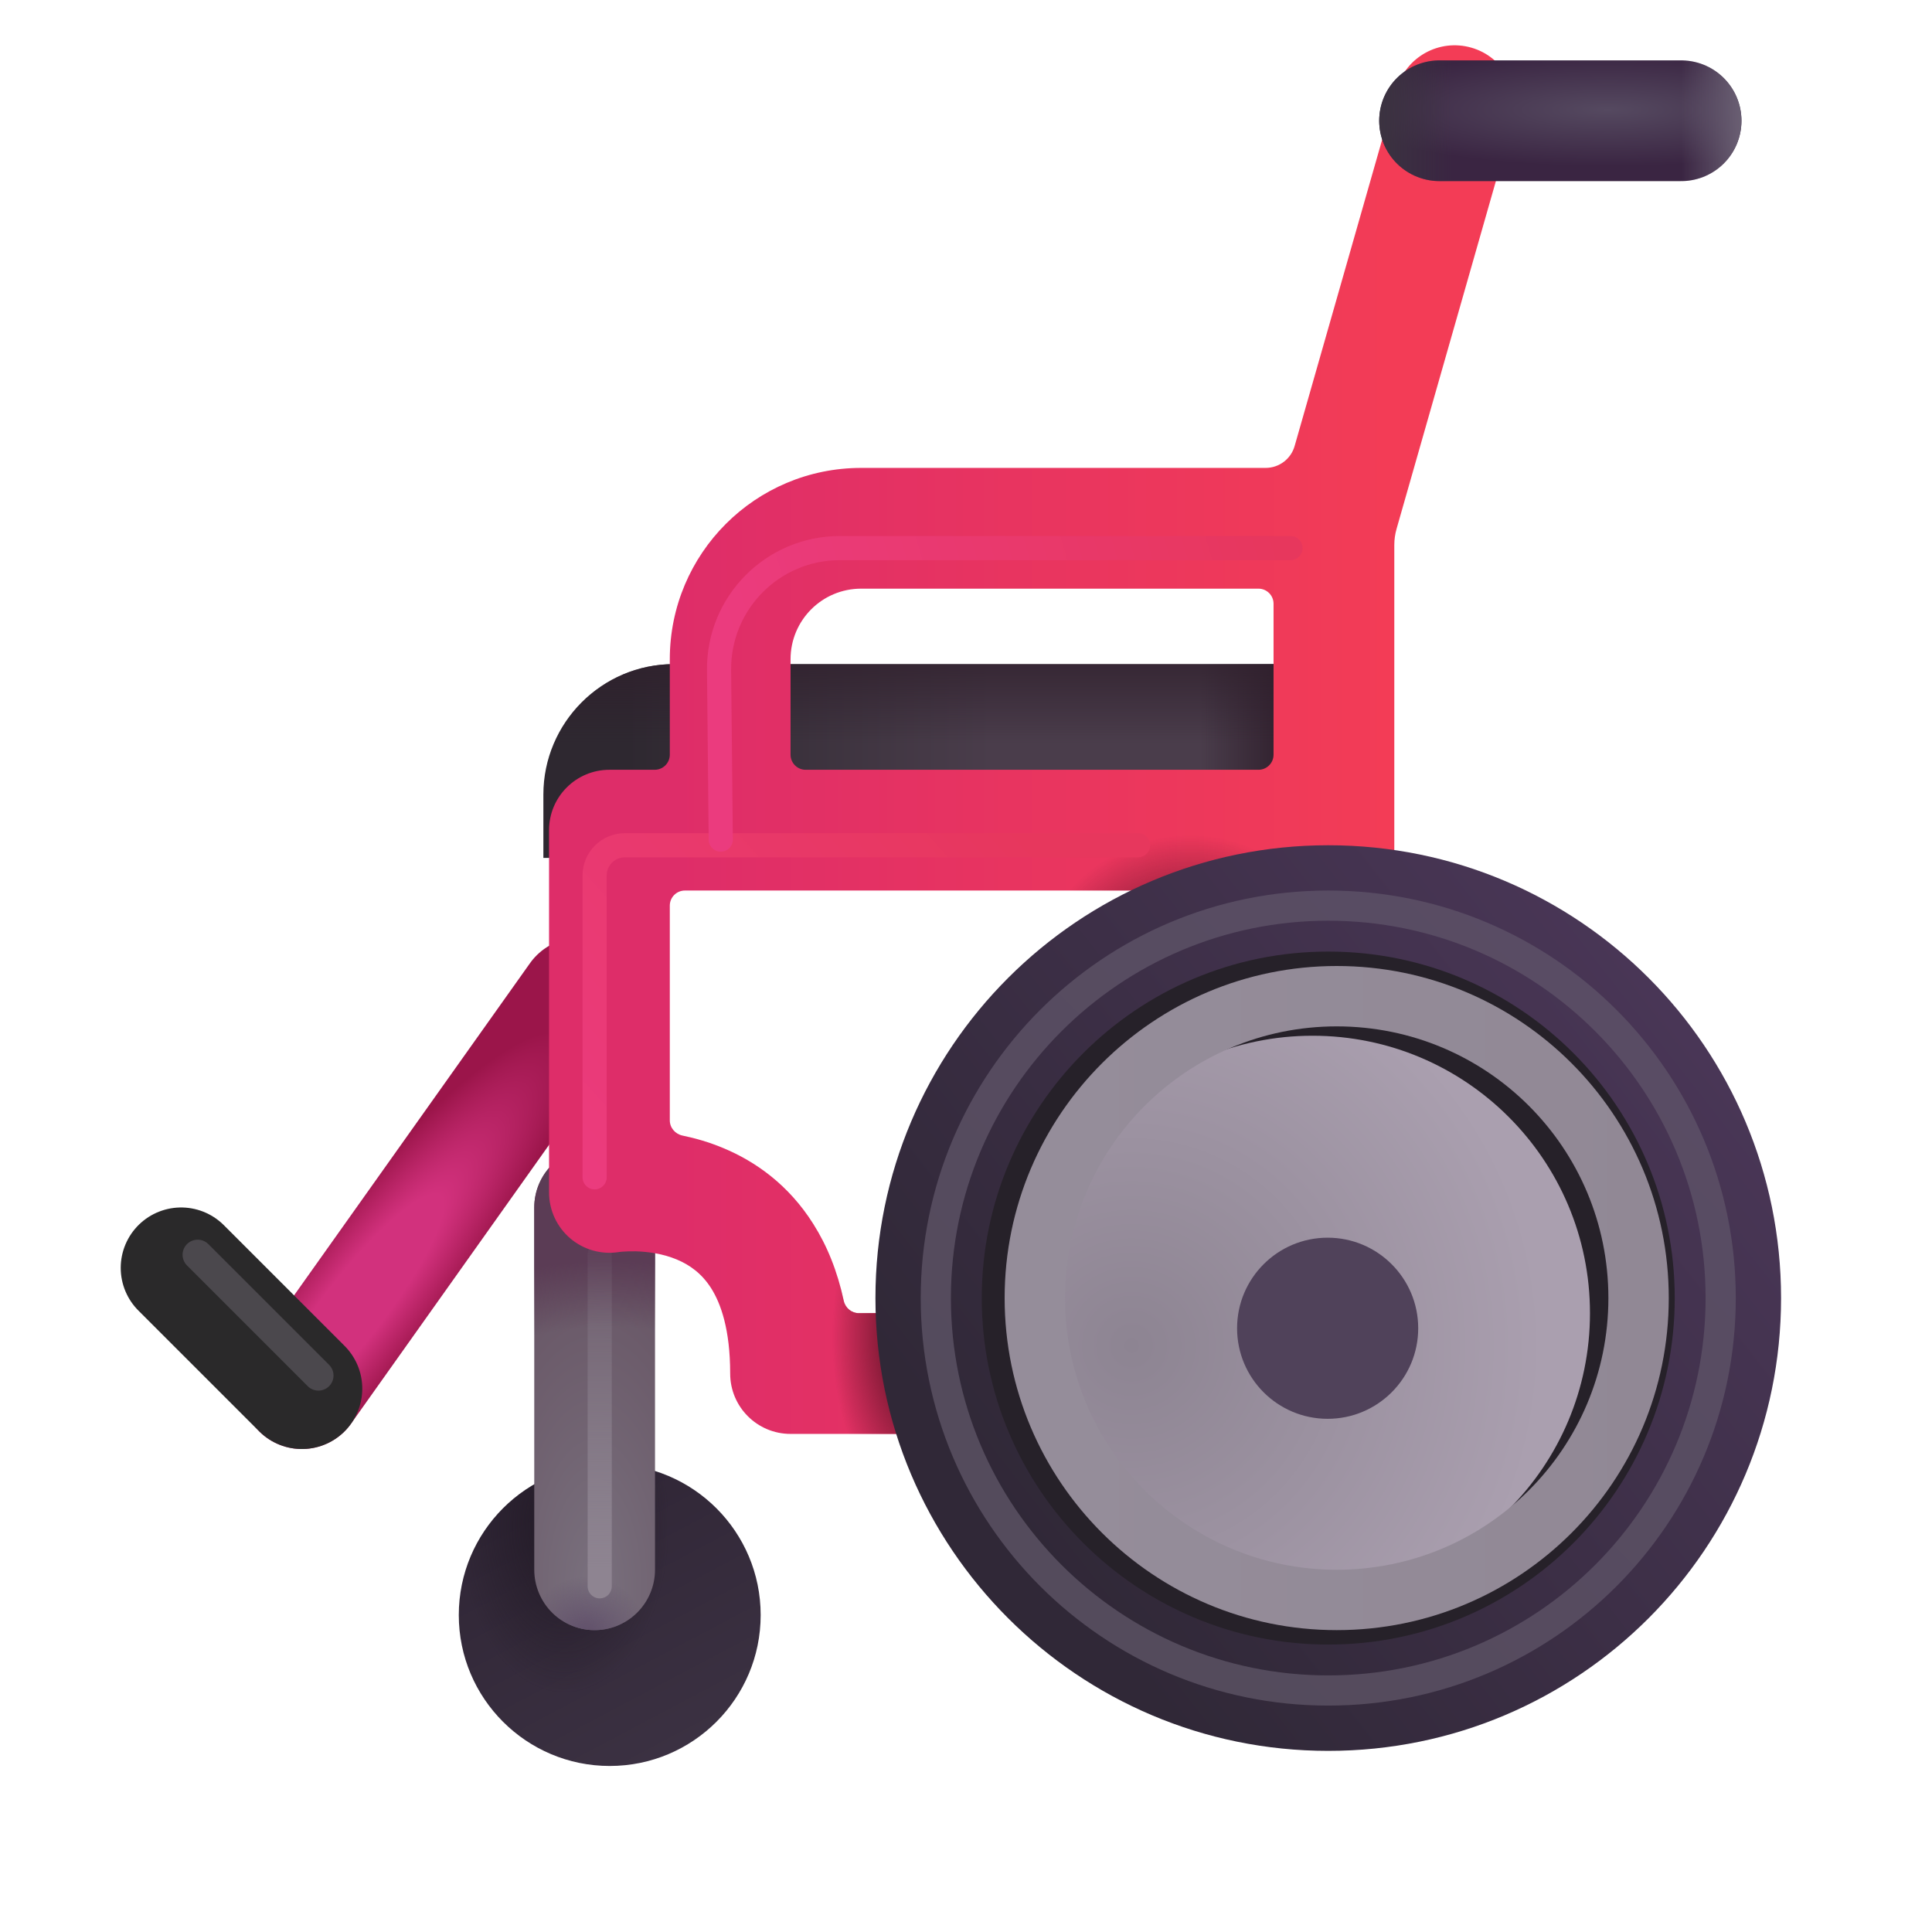
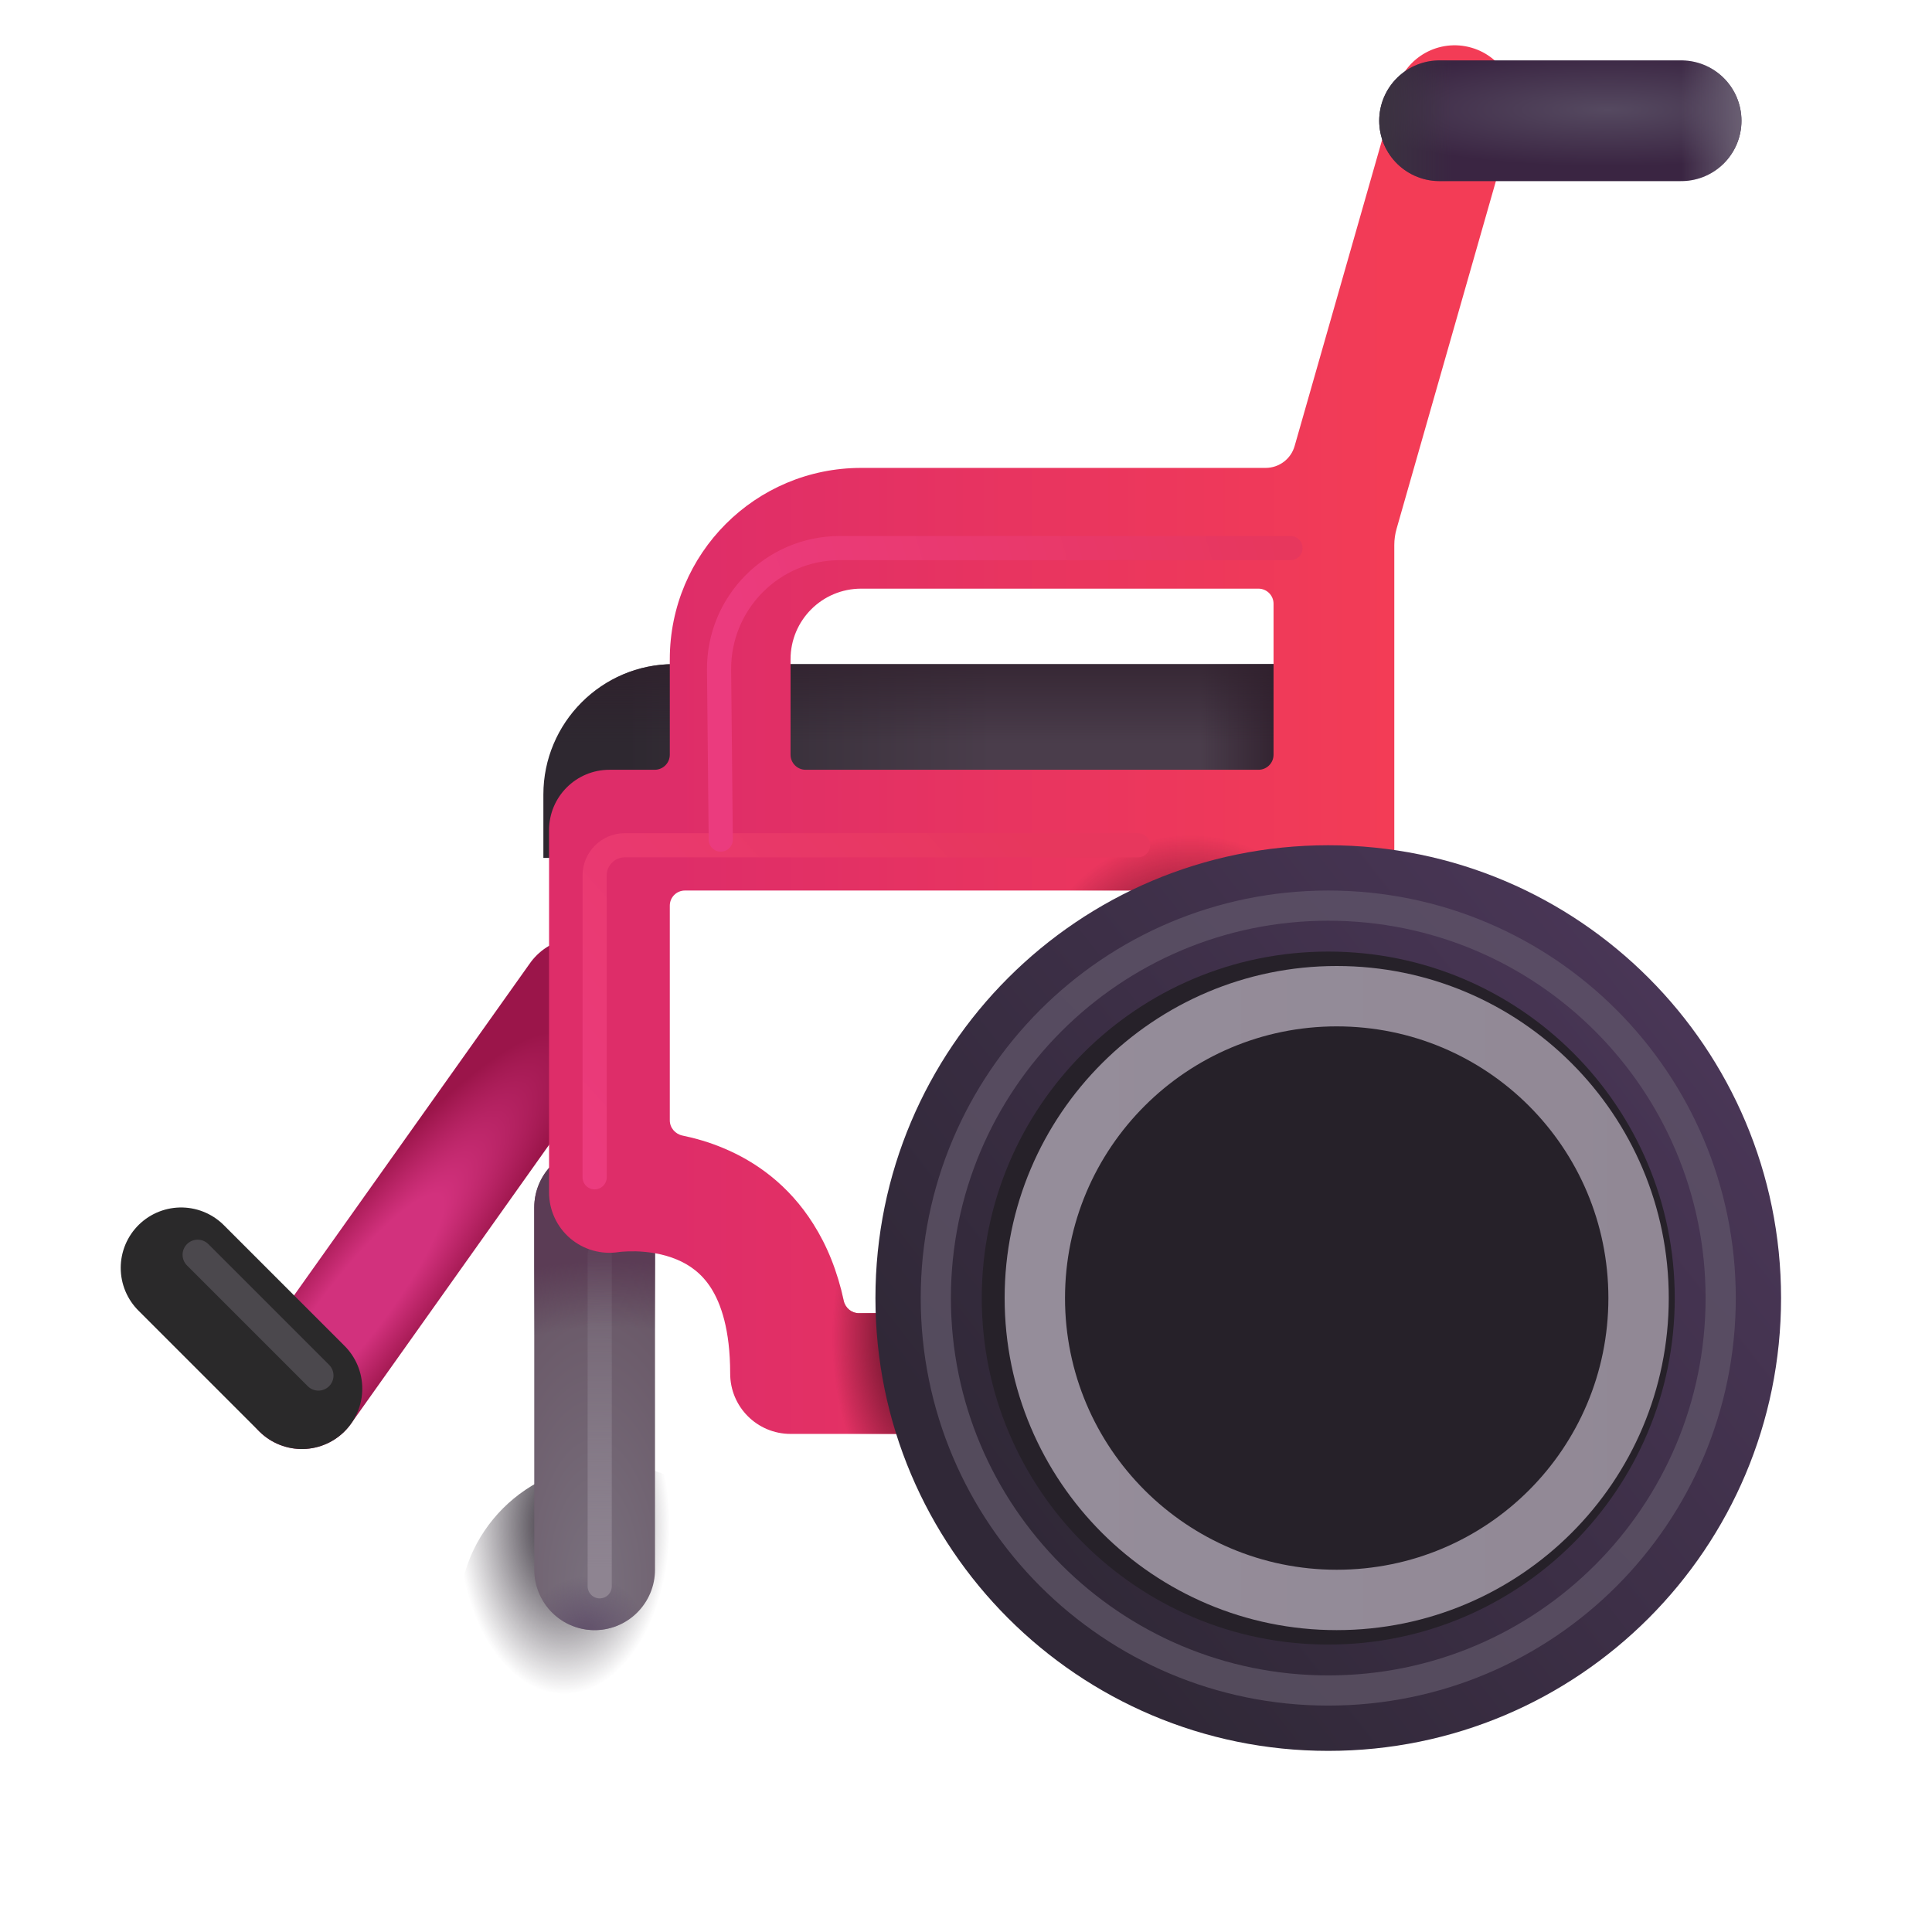
<svg xmlns="http://www.w3.org/2000/svg" width="32" height="32" viewBox="0 0 32 32" fill="none">
  <g filter="url(#filter0_iii_18_11224)">
-     <path d="M9.849 29C11.23 29 12.349 27.881 12.349 26.5C12.349 25.12 11.23 24 9.849 24C8.469 24 7.349 25.12 7.349 26.5C7.349 27.881 8.469 29 9.849 29Z" fill="url(#paint0_linear_18_11224)" />
    <path d="M9.849 29C11.23 29 12.349 27.881 12.349 26.5C12.349 25.12 11.23 24 9.849 24C8.469 24 7.349 25.12 7.349 26.5C7.349 27.881 8.469 29 9.849 29Z" fill="url(#paint1_radial_18_11224)" />
  </g>
  <path d="M9.849 20V26" stroke="url(#paint2_radial_18_11224)" stroke-width="2" stroke-miterlimit="10" stroke-linecap="round" stroke-linejoin="round" />
  <path d="M9.849 20V26" stroke="url(#paint3_radial_18_11224)" stroke-width="2" stroke-miterlimit="10" stroke-linecap="round" stroke-linejoin="round" />
  <path d="M9.849 20V26" stroke="url(#paint4_radial_18_11224)" stroke-width="2" stroke-miterlimit="10" stroke-linecap="round" stroke-linejoin="round" />
  <g filter="url(#filter1_f_18_11224)">
    <path d="M9.933 26.274V20.783" stroke="url(#paint5_linear_18_11224)" stroke-width="0.4" stroke-linecap="round" />
  </g>
  <path d="M9.594 16.532L5 23" stroke="url(#paint6_radial_18_11224)" stroke-width="2" stroke-miterlimit="10" stroke-linecap="round" stroke-linejoin="round" />
  <path d="M21.96 14.21H9V13.16C9 11.97 9.97 11 11.16 11H21.96V14.21Z" fill="url(#paint7_linear_18_11224)" />
  <path d="M21.96 14.21H9V13.16C9 11.97 9.97 11 11.16 11H21.96V14.21Z" fill="url(#paint8_linear_18_11224)" />
  <path d="M21.96 14.21H9V13.16C9 11.97 9.97 11 11.16 11H21.96V14.21Z" fill="url(#paint9_linear_18_11224)" />
  <g filter="url(#filter2_i_18_11224)">
    <path fill-rule="evenodd" clip-rule="evenodd" d="M24.805 2.275C24.957 1.744 24.649 1.19 24.119 1.039C23.587 0.887 23.034 1.194 22.882 1.726L21.193 7.638C21.132 7.852 20.936 8 20.712 8H14.014C12.261 8 10.844 9.418 10.844 11.17V12.75C10.844 12.888 10.732 13 10.594 13H9.844C9.291 13 8.844 13.448 8.844 14V20C8.844 20.294 8.973 20.573 9.197 20.763C9.419 20.951 9.712 21.033 10 20.988L10.004 20.987C10.013 20.986 10.03 20.984 10.056 20.982C10.107 20.978 10.187 20.974 10.285 20.976C10.487 20.982 10.732 21.016 10.959 21.111C11.175 21.201 11.375 21.344 11.53 21.589C11.688 21.839 11.844 22.268 11.844 23C11.844 23.552 12.291 24 12.844 24H21.844C22.396 24 22.844 23.552 22.844 23L22.844 9.278C22.844 9.186 22.857 9.093 22.883 9.004L24.805 2.275ZM20.844 10.25C20.844 10.112 20.732 10 20.594 10H14.014C13.366 10 12.844 10.523 12.844 11.17V12.75C12.844 12.888 12.956 13 13.094 13H20.594C20.732 13 20.844 12.888 20.844 12.75V10.25ZM11.094 15C10.956 15 10.844 15.112 10.844 15.25V18.806C10.844 18.93 10.934 19.034 11.056 19.059C11.269 19.103 11.497 19.168 11.728 19.265C12.263 19.487 12.813 19.875 13.22 20.521C13.451 20.885 13.621 21.308 13.725 21.793C13.75 21.912 13.854 22 13.975 22H20.844V15H11.094Z" fill="url(#paint10_linear_18_11224)" />
    <path fill-rule="evenodd" clip-rule="evenodd" d="M24.805 2.275C24.957 1.744 24.649 1.19 24.119 1.039C23.587 0.887 23.034 1.194 22.882 1.726L21.193 7.638C21.132 7.852 20.936 8 20.712 8H14.014C12.261 8 10.844 9.418 10.844 11.17V12.75C10.844 12.888 10.732 13 10.594 13H9.844C9.291 13 8.844 13.448 8.844 14V20C8.844 20.294 8.973 20.573 9.197 20.763C9.419 20.951 9.712 21.033 10 20.988L10.004 20.987C10.013 20.986 10.03 20.984 10.056 20.982C10.107 20.978 10.187 20.974 10.285 20.976C10.487 20.982 10.732 21.016 10.959 21.111C11.175 21.201 11.375 21.344 11.53 21.589C11.688 21.839 11.844 22.268 11.844 23C11.844 23.552 12.291 24 12.844 24H21.844C22.396 24 22.844 23.552 22.844 23L22.844 9.278C22.844 9.186 22.857 9.093 22.883 9.004L24.805 2.275ZM20.844 10.25C20.844 10.112 20.732 10 20.594 10H14.014C13.366 10 12.844 10.523 12.844 11.17V12.75C12.844 12.888 12.956 13 13.094 13H20.594C20.732 13 20.844 12.888 20.844 12.75V10.25ZM11.094 15C10.956 15 10.844 15.112 10.844 15.25V18.806C10.844 18.93 10.934 19.034 11.056 19.059C11.269 19.103 11.497 19.168 11.728 19.265C12.263 19.487 12.813 19.875 13.22 20.521C13.451 20.885 13.621 21.308 13.725 21.793C13.75 21.912 13.854 22 13.975 22H20.844V15H11.094Z" fill="url(#paint11_radial_18_11224)" />
    <path fill-rule="evenodd" clip-rule="evenodd" d="M24.805 2.275C24.957 1.744 24.649 1.19 24.119 1.039C23.587 0.887 23.034 1.194 22.882 1.726L21.193 7.638C21.132 7.852 20.936 8 20.712 8H14.014C12.261 8 10.844 9.418 10.844 11.17V12.75C10.844 12.888 10.732 13 10.594 13H9.844C9.291 13 8.844 13.448 8.844 14V20C8.844 20.294 8.973 20.573 9.197 20.763C9.419 20.951 9.712 21.033 10 20.988L10.004 20.987C10.013 20.986 10.03 20.984 10.056 20.982C10.107 20.978 10.187 20.974 10.285 20.976C10.487 20.982 10.732 21.016 10.959 21.111C11.175 21.201 11.375 21.344 11.53 21.589C11.688 21.839 11.844 22.268 11.844 23C11.844 23.552 12.291 24 12.844 24H21.844C22.396 24 22.844 23.552 22.844 23L22.844 9.278C22.844 9.186 22.857 9.093 22.883 9.004L24.805 2.275ZM20.844 10.25C20.844 10.112 20.732 10 20.594 10H14.014C13.366 10 12.844 10.523 12.844 11.17V12.75C12.844 12.888 12.956 13 13.094 13H20.594C20.732 13 20.844 12.888 20.844 12.75V10.25ZM11.094 15C10.956 15 10.844 15.112 10.844 15.25V18.806C10.844 18.93 10.934 19.034 11.056 19.059C11.269 19.103 11.497 19.168 11.728 19.265C12.263 19.487 12.813 19.875 13.22 20.521C13.451 20.885 13.621 21.308 13.725 21.793C13.75 21.912 13.854 22 13.975 22H20.844V15H11.094Z" fill="url(#paint12_radial_18_11224)" />
  </g>
  <path d="M27.844 2H23.844" stroke="url(#paint13_radial_18_11224)" stroke-width="2" stroke-miterlimit="10" stroke-linecap="round" stroke-linejoin="round" />
  <path d="M27.844 2H23.844" stroke="url(#paint14_linear_18_11224)" stroke-width="2" stroke-miterlimit="10" stroke-linecap="round" stroke-linejoin="round" />
  <path d="M27.844 2H23.844" stroke="url(#paint15_linear_18_11224)" stroke-width="2" stroke-miterlimit="10" stroke-linecap="round" stroke-linejoin="round" />
  <path d="M5 23L3 21" stroke="#2A292A" stroke-width="2.001" stroke-miterlimit="10" stroke-linecap="round" stroke-linejoin="round" />
  <g filter="url(#filter3_f_18_11224)">
    <path d="M5.274 22.783L3.274 20.783" stroke="#4B484D" stroke-width="0.5" stroke-miterlimit="10" stroke-linecap="round" stroke-linejoin="round" />
  </g>
  <g filter="url(#filter4_ii_18_11224)">
    <path d="M22 14C17.86 14 14.5 17.36 14.5 21.5C14.5 25.64 17.86 29 22 29C26.15 29 29.5 25.64 29.5 21.5C29.5 17.36 26.15 14 22 14Z" fill="url(#paint16_linear_18_11224)" />
  </g>
  <g filter="url(#filter5_f_18_11224)">
    <path d="M22 15.761C18.832 15.761 16.261 18.332 16.261 21.5C16.261 24.668 18.832 27.239 22 27.239C25.176 27.239 27.739 24.668 27.739 21.5C27.739 18.332 25.176 15.761 22 15.761Z" fill="#262129" />
  </g>
  <g filter="url(#filter6_f_18_11224)">
    <path d="M22 15C18.412 15 15.5 17.912 15.5 21.5C15.5 25.088 18.412 28 22 28C25.597 28 28.5 25.088 28.5 21.5C28.5 17.912 25.597 15 22 15Z" stroke="url(#paint17_linear_18_11224)" stroke-width="0.5" />
  </g>
  <g filter="url(#filter7_ii_18_11224)">
-     <path d="M21.99 26.096C24.528 26.096 26.585 24.038 26.585 21.5C26.585 18.962 24.528 16.905 21.99 16.905C19.452 16.905 17.395 18.962 17.395 21.5C17.395 24.038 19.452 26.096 21.99 26.096Z" fill="url(#paint18_radial_18_11224)" />
-   </g>
+     </g>
  <g filter="url(#filter8_ii_18_11224)">
    <path d="M21.99 16C18.96 16 16.49 18.46 16.49 21.5C16.49 24.54 18.96 27 21.99 27C25.03 27 27.49 24.54 27.49 21.5C27.49 18.46 25.03 16 21.99 16ZM21.99 26C19.51 26 17.49 23.99 17.49 21.5C17.49 19.01 19.51 17 21.99 17C24.48 17 26.49 19.01 26.49 21.5C26.49 23.99 24.48 26 21.99 26Z" fill="url(#paint19_linear_18_11224)" />
  </g>
  <g filter="url(#filter9_diii_18_11224)">
-     <path d="M21.99 23C22.818 23 23.49 22.329 23.49 21.5C23.49 20.672 22.818 20 21.99 20C21.162 20 20.49 20.672 20.49 21.5C20.49 22.329 21.162 23 21.99 23Z" fill="#50425A" />
-   </g>
+     </g>
  <g filter="url(#filter10_f_18_11224)">
    <path d="M9.849 19.5V14.5C9.849 14.224 10.073 14 10.349 14H18.849" stroke="url(#paint20_linear_18_11224)" stroke-width="0.4" stroke-linecap="round" />
  </g>
  <g filter="url(#filter11_f_18_11224)">
    <path d="M11.938 13.906L11.91 11.098C11.899 9.986 12.798 9.078 13.91 9.078H21.375" stroke="url(#paint21_linear_18_11224)" stroke-width="0.4" stroke-linecap="round" />
  </g>
  <defs>
    <filter id="filter0_iii_18_11224" x="7.099" y="23.75" width="5.5" height="5.5" filterUnits="userSpaceOnUse" color-interpolation-filters="sRGB">
      <feFlood flood-opacity="0" result="BackgroundImageFix" />
      <feBlend mode="normal" in="SourceGraphic" in2="BackgroundImageFix" result="shape" />
      <feColorMatrix in="SourceAlpha" type="matrix" values="0 0 0 0 0 0 0 0 0 0 0 0 0 0 0 0 0 0 127 0" result="hardAlpha" />
      <feOffset dx="0.25" dy="-0.25" />
      <feGaussianBlur stdDeviation="0.125" />
      <feComposite in2="hardAlpha" operator="arithmetic" k2="-1" k3="1" />
      <feColorMatrix type="matrix" values="0 0 0 0 0.165 0 0 0 0 0.125 0 0 0 0 0.2 0 0 0 1 0" />
      <feBlend mode="normal" in2="shape" result="effect1_innerShadow_18_11224" />
      <feColorMatrix in="SourceAlpha" type="matrix" values="0 0 0 0 0 0 0 0 0 0 0 0 0 0 0 0 0 0 127 0" result="hardAlpha" />
      <feOffset dx="0.25" dy="0.25" />
      <feGaussianBlur stdDeviation="0.125" />
      <feComposite in2="hardAlpha" operator="arithmetic" k2="-1" k3="1" />
      <feColorMatrix type="matrix" values="0 0 0 0 0.165 0 0 0 0 0.125 0 0 0 0 0.2 0 0 0 1 0" />
      <feBlend mode="normal" in2="effect1_innerShadow_18_11224" result="effect2_innerShadow_18_11224" />
      <feColorMatrix in="SourceAlpha" type="matrix" values="0 0 0 0 0 0 0 0 0 0 0 0 0 0 0 0 0 0 127 0" result="hardAlpha" />
      <feOffset dx="-0.25" dy="0.25" />
      <feGaussianBlur stdDeviation="0.125" />
      <feComposite in2="hardAlpha" operator="arithmetic" k2="-1" k3="1" />
      <feColorMatrix type="matrix" values="0 0 0 0 0.318 0 0 0 0 0.306 0 0 0 0 0.325 0 0 0 1 0" />
      <feBlend mode="normal" in2="effect2_innerShadow_18_11224" result="effect3_innerShadow_18_11224" />
    </filter>
    <filter id="filter1_f_18_11224" x="9.333" y="20.183" width="1.2" height="6.691" filterUnits="userSpaceOnUse" color-interpolation-filters="sRGB">
      <feFlood flood-opacity="0" result="BackgroundImageFix" />
      <feBlend mode="normal" in="SourceGraphic" in2="BackgroundImageFix" result="shape" />
      <feGaussianBlur stdDeviation="0.2" result="effect1_foregroundBlur_18_11224" />
    </filter>
    <filter id="filter2_i_18_11224" x="8.844" y="0.75" width="16.25" height="23.25" filterUnits="userSpaceOnUse" color-interpolation-filters="sRGB">
      <feFlood flood-opacity="0" result="BackgroundImageFix" />
      <feBlend mode="normal" in="SourceGraphic" in2="BackgroundImageFix" result="shape" />
      <feColorMatrix in="SourceAlpha" type="matrix" values="0 0 0 0 0 0 0 0 0 0 0 0 0 0 0 0 0 0 127 0" result="hardAlpha" />
      <feOffset dx="0.25" dy="-0.25" />
      <feGaussianBlur stdDeviation="0.5" />
      <feComposite in2="hardAlpha" operator="arithmetic" k2="-1" k3="1" />
      <feColorMatrix type="matrix" values="0 0 0 0 0.514 0 0 0 0 0.184 0 0 0 0 0.278 0 0 0 1 0" />
      <feBlend mode="normal" in2="shape" result="effect1_innerShadow_18_11224" />
    </filter>
    <filter id="filter3_f_18_11224" x="2.274" y="19.783" width="4" height="4" filterUnits="userSpaceOnUse" color-interpolation-filters="sRGB">
      <feFlood flood-opacity="0" result="BackgroundImageFix" />
      <feBlend mode="normal" in="SourceGraphic" in2="BackgroundImageFix" result="shape" />
      <feGaussianBlur stdDeviation="0.375" result="effect1_foregroundBlur_18_11224" />
    </filter>
    <filter id="filter4_ii_18_11224" x="14" y="13.5" width="16" height="16" filterUnits="userSpaceOnUse" color-interpolation-filters="sRGB">
      <feFlood flood-opacity="0" result="BackgroundImageFix" />
      <feBlend mode="normal" in="SourceGraphic" in2="BackgroundImageFix" result="shape" />
      <feColorMatrix in="SourceAlpha" type="matrix" values="0 0 0 0 0 0 0 0 0 0 0 0 0 0 0 0 0 0 127 0" result="hardAlpha" />
      <feOffset dx="-0.5" dy="-0.5" />
      <feGaussianBlur stdDeviation="0.5" />
      <feComposite in2="hardAlpha" operator="arithmetic" k2="-1" k3="1" />
      <feColorMatrix type="matrix" values="0 0 0 0 0.243 0 0 0 0 0.18 0 0 0 0 0.294 0 0 0 1 0" />
      <feBlend mode="normal" in2="shape" result="effect1_innerShadow_18_11224" />
      <feColorMatrix in="SourceAlpha" type="matrix" values="0 0 0 0 0 0 0 0 0 0 0 0 0 0 0 0 0 0 127 0" result="hardAlpha" />
      <feOffset dx="0.5" dy="0.5" />
      <feGaussianBlur stdDeviation="0.5" />
      <feComposite in2="hardAlpha" operator="arithmetic" k2="-1" k3="1" />
      <feColorMatrix type="matrix" values="0 0 0 0 0.243 0 0 0 0 0.18 0 0 0 0 0.294 0 0 0 1 0" />
      <feBlend mode="normal" in2="effect1_innerShadow_18_11224" result="effect2_innerShadow_18_11224" />
    </filter>
    <filter id="filter5_f_18_11224" x="15.261" y="14.761" width="13.479" height="13.479" filterUnits="userSpaceOnUse" color-interpolation-filters="sRGB">
      <feFlood flood-opacity="0" result="BackgroundImageFix" />
      <feBlend mode="normal" in="SourceGraphic" in2="BackgroundImageFix" result="shape" />
      <feGaussianBlur stdDeviation="0.5" result="effect1_foregroundBlur_18_11224" />
    </filter>
    <filter id="filter6_f_18_11224" x="14.25" y="13.75" width="15.5" height="15.5" filterUnits="userSpaceOnUse" color-interpolation-filters="sRGB">
      <feFlood flood-opacity="0" result="BackgroundImageFix" />
      <feBlend mode="normal" in="SourceGraphic" in2="BackgroundImageFix" result="shape" />
      <feGaussianBlur stdDeviation="0.5" result="effect1_foregroundBlur_18_11224" />
    </filter>
    <filter id="filter7_ii_18_11224" x="17.145" y="16.905" width="9.441" height="9.441" filterUnits="userSpaceOnUse" color-interpolation-filters="sRGB">
      <feFlood flood-opacity="0" result="BackgroundImageFix" />
      <feBlend mode="normal" in="SourceGraphic" in2="BackgroundImageFix" result="shape" />
      <feColorMatrix in="SourceAlpha" type="matrix" values="0 0 0 0 0 0 0 0 0 0 0 0 0 0 0 0 0 0 127 0" result="hardAlpha" />
      <feOffset dx="-0.25" dy="0.25" />
      <feGaussianBlur stdDeviation="0.125" />
      <feComposite in2="hardAlpha" operator="arithmetic" k2="-1" k3="1" />
      <feColorMatrix type="matrix" values="0 0 0 0 0.459 0 0 0 0 0.392 0 0 0 0 0.49 0 0 0 1 0" />
      <feBlend mode="normal" in2="shape" result="effect1_innerShadow_18_11224" />
      <feColorMatrix in="SourceAlpha" type="matrix" values="0 0 0 0 0 0 0 0 0 0 0 0 0 0 0 0 0 0 127 0" result="hardAlpha" />
      <feOffset />
      <feGaussianBlur stdDeviation="0.5" />
      <feComposite in2="hardAlpha" operator="arithmetic" k2="-1" k3="1" />
      <feColorMatrix type="matrix" values="0 0 0 0 0.451 0 0 0 0 0.439 0 0 0 0 0.459 0 0 0 1 0" />
      <feBlend mode="normal" in2="effect1_innerShadow_18_11224" result="effect2_innerShadow_18_11224" />
    </filter>
    <filter id="filter8_ii_18_11224" x="16.24" y="16" width="11.65" height="11" filterUnits="userSpaceOnUse" color-interpolation-filters="sRGB">
      <feFlood flood-opacity="0" result="BackgroundImageFix" />
      <feBlend mode="normal" in="SourceGraphic" in2="BackgroundImageFix" result="shape" />
      <feColorMatrix in="SourceAlpha" type="matrix" values="0 0 0 0 0 0 0 0 0 0 0 0 0 0 0 0 0 0 127 0" result="hardAlpha" />
      <feOffset dx="0.4" />
      <feGaussianBlur stdDeviation="0.25" />
      <feComposite in2="hardAlpha" operator="arithmetic" k2="-1" k3="1" />
      <feColorMatrix type="matrix" values="0 0 0 0 0.365 0 0 0 0 0.31 0 0 0 0 0.392 0 0 0 1 0" />
      <feBlend mode="normal" in2="shape" result="effect1_innerShadow_18_11224" />
      <feColorMatrix in="SourceAlpha" type="matrix" values="0 0 0 0 0 0 0 0 0 0 0 0 0 0 0 0 0 0 127 0" result="hardAlpha" />
      <feOffset dx="-0.25" />
      <feGaussianBlur stdDeviation="0.125" />
      <feComposite in2="hardAlpha" operator="arithmetic" k2="-1" k3="1" />
      <feColorMatrix type="matrix" values="0 0 0 0 0.592 0 0 0 0 0.573 0 0 0 0 0.604 0 0 0 1 0" />
      <feBlend mode="normal" in2="effect1_innerShadow_18_11224" result="effect2_innerShadow_18_11224" />
    </filter>
    <filter id="filter9_diii_18_11224" x="19.74" y="19.75" width="4" height="4" filterUnits="userSpaceOnUse" color-interpolation-filters="sRGB">
      <feFlood flood-opacity="0" result="BackgroundImageFix" />
      <feColorMatrix in="SourceAlpha" type="matrix" values="0 0 0 0 0 0 0 0 0 0 0 0 0 0 0 0 0 0 127 0" result="hardAlpha" />
      <feOffset dx="-0.25" dy="0.25" />
      <feGaussianBlur stdDeviation="0.25" />
      <feComposite in2="hardAlpha" operator="out" />
      <feColorMatrix type="matrix" values="0 0 0 0 0.373 0 0 0 0 0.31 0 0 0 0 0.404 0 0 0 1 0" />
      <feBlend mode="normal" in2="BackgroundImageFix" result="effect1_dropShadow_18_11224" />
      <feBlend mode="normal" in="SourceGraphic" in2="effect1_dropShadow_18_11224" result="shape" />
      <feColorMatrix in="SourceAlpha" type="matrix" values="0 0 0 0 0 0 0 0 0 0 0 0 0 0 0 0 0 0 127 0" result="hardAlpha" />
      <feOffset dx="-0.25" dy="0.25" />
      <feGaussianBlur stdDeviation="0.125" />
      <feComposite in2="hardAlpha" operator="arithmetic" k2="-1" k3="1" />
      <feColorMatrix type="matrix" values="0 0 0 0 0.388 0 0 0 0 0.332 0 0 0 0 0.433 0 0 0 1 0" />
      <feBlend mode="normal" in2="shape" result="effect2_innerShadow_18_11224" />
      <feColorMatrix in="SourceAlpha" type="matrix" values="0 0 0 0 0 0 0 0 0 0 0 0 0 0 0 0 0 0 127 0" result="hardAlpha" />
      <feOffset dx="0.25" dy="-0.25" />
      <feGaussianBlur stdDeviation="0.2" />
      <feComposite in2="hardAlpha" operator="arithmetic" k2="-1" k3="1" />
      <feColorMatrix type="matrix" values="0 0 0 0 0.208 0 0 0 0 0.161 0 0 0 0 0.247 0 0 0 1 0" />
      <feBlend mode="normal" in2="effect2_innerShadow_18_11224" result="effect3_innerShadow_18_11224" />
      <feColorMatrix in="SourceAlpha" type="matrix" values="0 0 0 0 0 0 0 0 0 0 0 0 0 0 0 0 0 0 127 0" result="hardAlpha" />
      <feOffset dx="0.25" dy="0.25" />
      <feGaussianBlur stdDeviation="0.2" />
      <feComposite in2="hardAlpha" operator="arithmetic" k2="-1" k3="1" />
      <feColorMatrix type="matrix" values="0 0 0 0 0.208 0 0 0 0 0.161 0 0 0 0 0.247 0 0 0 1 0" />
      <feBlend mode="normal" in2="effect3_innerShadow_18_11224" result="effect4_innerShadow_18_11224" />
    </filter>
    <filter id="filter10_f_18_11224" x="9.249" y="13.4" width="10.2" height="6.7" filterUnits="userSpaceOnUse" color-interpolation-filters="sRGB">
      <feFlood flood-opacity="0" result="BackgroundImageFix" />
      <feBlend mode="normal" in="SourceGraphic" in2="BackgroundImageFix" result="shape" />
      <feGaussianBlur stdDeviation="0.2" result="effect1_foregroundBlur_18_11224" />
    </filter>
    <filter id="filter11_f_18_11224" x="11.31" y="8.478" width="10.665" height="6.028" filterUnits="userSpaceOnUse" color-interpolation-filters="sRGB">
      <feFlood flood-opacity="0" result="BackgroundImageFix" />
      <feBlend mode="normal" in="SourceGraphic" in2="BackgroundImageFix" result="shape" />
      <feGaussianBlur stdDeviation="0.2" result="effect1_foregroundBlur_18_11224" />
    </filter>
    <linearGradient id="paint0_linear_18_11224" x1="8.456" y1="24.758" x2="10.836" y2="29.254" gradientUnits="userSpaceOnUse">
      <stop stop-color="#302636" />
      <stop offset="1" stop-color="#3C3243" />
    </linearGradient>
    <radialGradient id="paint1_radial_18_11224" cx="0" cy="0" r="1" gradientUnits="userSpaceOnUse" gradientTransform="translate(9.095 25.022) rotate(90) scale(2.788 1.746)">
      <stop stop-color="#221A26" />
      <stop offset="1" stop-color="#221A26" stop-opacity="0" />
    </radialGradient>
    <radialGradient id="paint2_radial_18_11224" cx="0" cy="0" r="1" gradientUnits="userSpaceOnUse" gradientTransform="translate(9.849 26.3) rotate(-90) scale(8.551 3.659)">
      <stop stop-color="#79707D" />
      <stop offset="1" stop-color="#5F4859" />
    </radialGradient>
    <radialGradient id="paint3_radial_18_11224" cx="0" cy="0" r="1" gradientUnits="userSpaceOnUse" gradientTransform="translate(10.113 25.035) rotate(-90) scale(4.787 6.312)">
      <stop offset="0.637" stop-color="#5B3C55" stop-opacity="0" />
      <stop offset="0.867" stop-color="#5B3C55" />
    </radialGradient>
    <radialGradient id="paint4_radial_18_11224" cx="0" cy="0" r="1" gradientUnits="userSpaceOnUse" gradientTransform="translate(9.712 27.077) rotate(-90) scale(0.971 1.01)">
      <stop stop-color="#604F6A" />
      <stop offset="1" stop-color="#604F6A" stop-opacity="0" />
    </radialGradient>
    <linearGradient id="paint5_linear_18_11224" x1="9.933" y1="25.973" x2="9.933" y2="20.248" gradientUnits="userSpaceOnUse">
      <stop stop-color="#8E8491" />
      <stop offset="1" stop-color="#8E8491" stop-opacity="0" />
    </linearGradient>
    <radialGradient id="paint6_radial_18_11224" cx="0" cy="0" r="1" gradientUnits="userSpaceOnUse" gradientTransform="translate(5.836 21.691) rotate(-52.283) scale(6.523 1.401)">
      <stop offset="0.364" stop-color="#D2317D" />
      <stop offset="0.88" stop-color="#9B154A" />
    </radialGradient>
    <linearGradient id="paint7_linear_18_11224" x1="10.374" y1="13.162" x2="16.436" y2="13.162" gradientUnits="userSpaceOnUse">
      <stop stop-color="#2E2830" />
      <stop offset="1" stop-color="#4A3D4B" />
    </linearGradient>
    <linearGradient id="paint8_linear_18_11224" x1="21.34" y1="12.979" x2="19.878" y2="12.979" gradientUnits="userSpaceOnUse">
      <stop stop-color="#2F1F2C" />
      <stop offset="1" stop-color="#2F1F2C" stop-opacity="0" />
    </linearGradient>
    <linearGradient id="paint9_linear_18_11224" x1="19.878" y1="10.512" x2="19.878" y2="12.309" gradientUnits="userSpaceOnUse">
      <stop stop-color="#2F1F2C" />
      <stop offset="1" stop-color="#2F1F2C" stop-opacity="0" />
    </linearGradient>
    <linearGradient id="paint10_linear_18_11224" x1="10.84" y1="11.496" x2="22.841" y2="11.496" gradientUnits="userSpaceOnUse">
      <stop stop-color="#DE2D69" />
      <stop offset="1" stop-color="#F33C56" />
    </linearGradient>
    <radialGradient id="paint11_radial_18_11224" cx="0" cy="0" r="1" gradientUnits="userSpaceOnUse" gradientTransform="translate(15.156 22.375) rotate(180) scale(1.625 3.014)">
      <stop offset="0.538" stop-color="#8F1D3C" />
      <stop offset="1" stop-color="#8F1D3C" stop-opacity="0" />
    </radialGradient>
    <radialGradient id="paint12_radial_18_11224" cx="0" cy="0" r="1" gradientUnits="userSpaceOnUse" gradientTransform="translate(19.436 16.726) rotate(-137.347) scale(2.63 2.659)">
      <stop offset="0.388" stop-color="#771630" />
      <stop offset="1" stop-color="#771630" stop-opacity="0" />
    </radialGradient>
    <radialGradient id="paint13_radial_18_11224" cx="0" cy="0" r="1" gradientUnits="userSpaceOnUse" gradientTransform="translate(26.629 1.818) rotate(90) scale(0.937 4.479)">
      <stop stop-color="#554960" />
      <stop offset="1" stop-color="#3A2542" />
    </radialGradient>
    <linearGradient id="paint14_linear_18_11224" x1="28.822" y1="3" x2="27.844" y2="3" gradientUnits="userSpaceOnUse">
      <stop stop-color="#695E72" />
      <stop offset="1" stop-color="#695E72" stop-opacity="0" />
    </linearGradient>
    <linearGradient id="paint15_linear_18_11224" x1="22.829" y1="3" x2="24.035" y2="3" gradientUnits="userSpaceOnUse">
      <stop stop-color="#3B3340" />
      <stop offset="1" stop-color="#3B3340" stop-opacity="0" />
    </linearGradient>
    <linearGradient id="paint16_linear_18_11224" x1="27.527" y1="16.505" x2="16.629" y2="25.022" gradientUnits="userSpaceOnUse">
      <stop stop-color="#493656" />
      <stop offset="1" stop-color="#302837" />
    </linearGradient>
    <linearGradient id="paint17_linear_18_11224" x1="17.924" y1="25.943" x2="27.026" y2="16.786" gradientUnits="userSpaceOnUse">
      <stop stop-color="#544B5C" />
      <stop offset="1" stop-color="#594C64" />
    </linearGradient>
    <radialGradient id="paint18_radial_18_11224" cx="0" cy="0" r="1" gradientUnits="userSpaceOnUse" gradientTransform="translate(18.989 22.041) scale(6.832 6.901)">
      <stop stop-color="#8D8492" />
      <stop offset="1" stop-color="#AA9FAF" />
    </radialGradient>
    <linearGradient id="paint19_linear_18_11224" x1="17.375" y1="21.5" x2="27.49" y2="21.5" gradientUnits="userSpaceOnUse">
      <stop stop-color="#958D9A" />
      <stop offset="1" stop-color="#918895" />
    </linearGradient>
    <linearGradient id="paint20_linear_18_11224" x1="9.849" y1="19.848" x2="16.75" y2="13.625" gradientUnits="userSpaceOnUse">
      <stop stop-color="#EB3B7E" />
      <stop offset="1" stop-color="#E7375D" />
    </linearGradient>
    <linearGradient id="paint21_linear_18_11224" x1="12.438" y1="11.844" x2="21.266" y2="9.231" gradientUnits="userSpaceOnUse">
      <stop stop-color="#EB3B7E" />
      <stop offset="1" stop-color="#E7375D" />
    </linearGradient>
  </defs>
</svg>